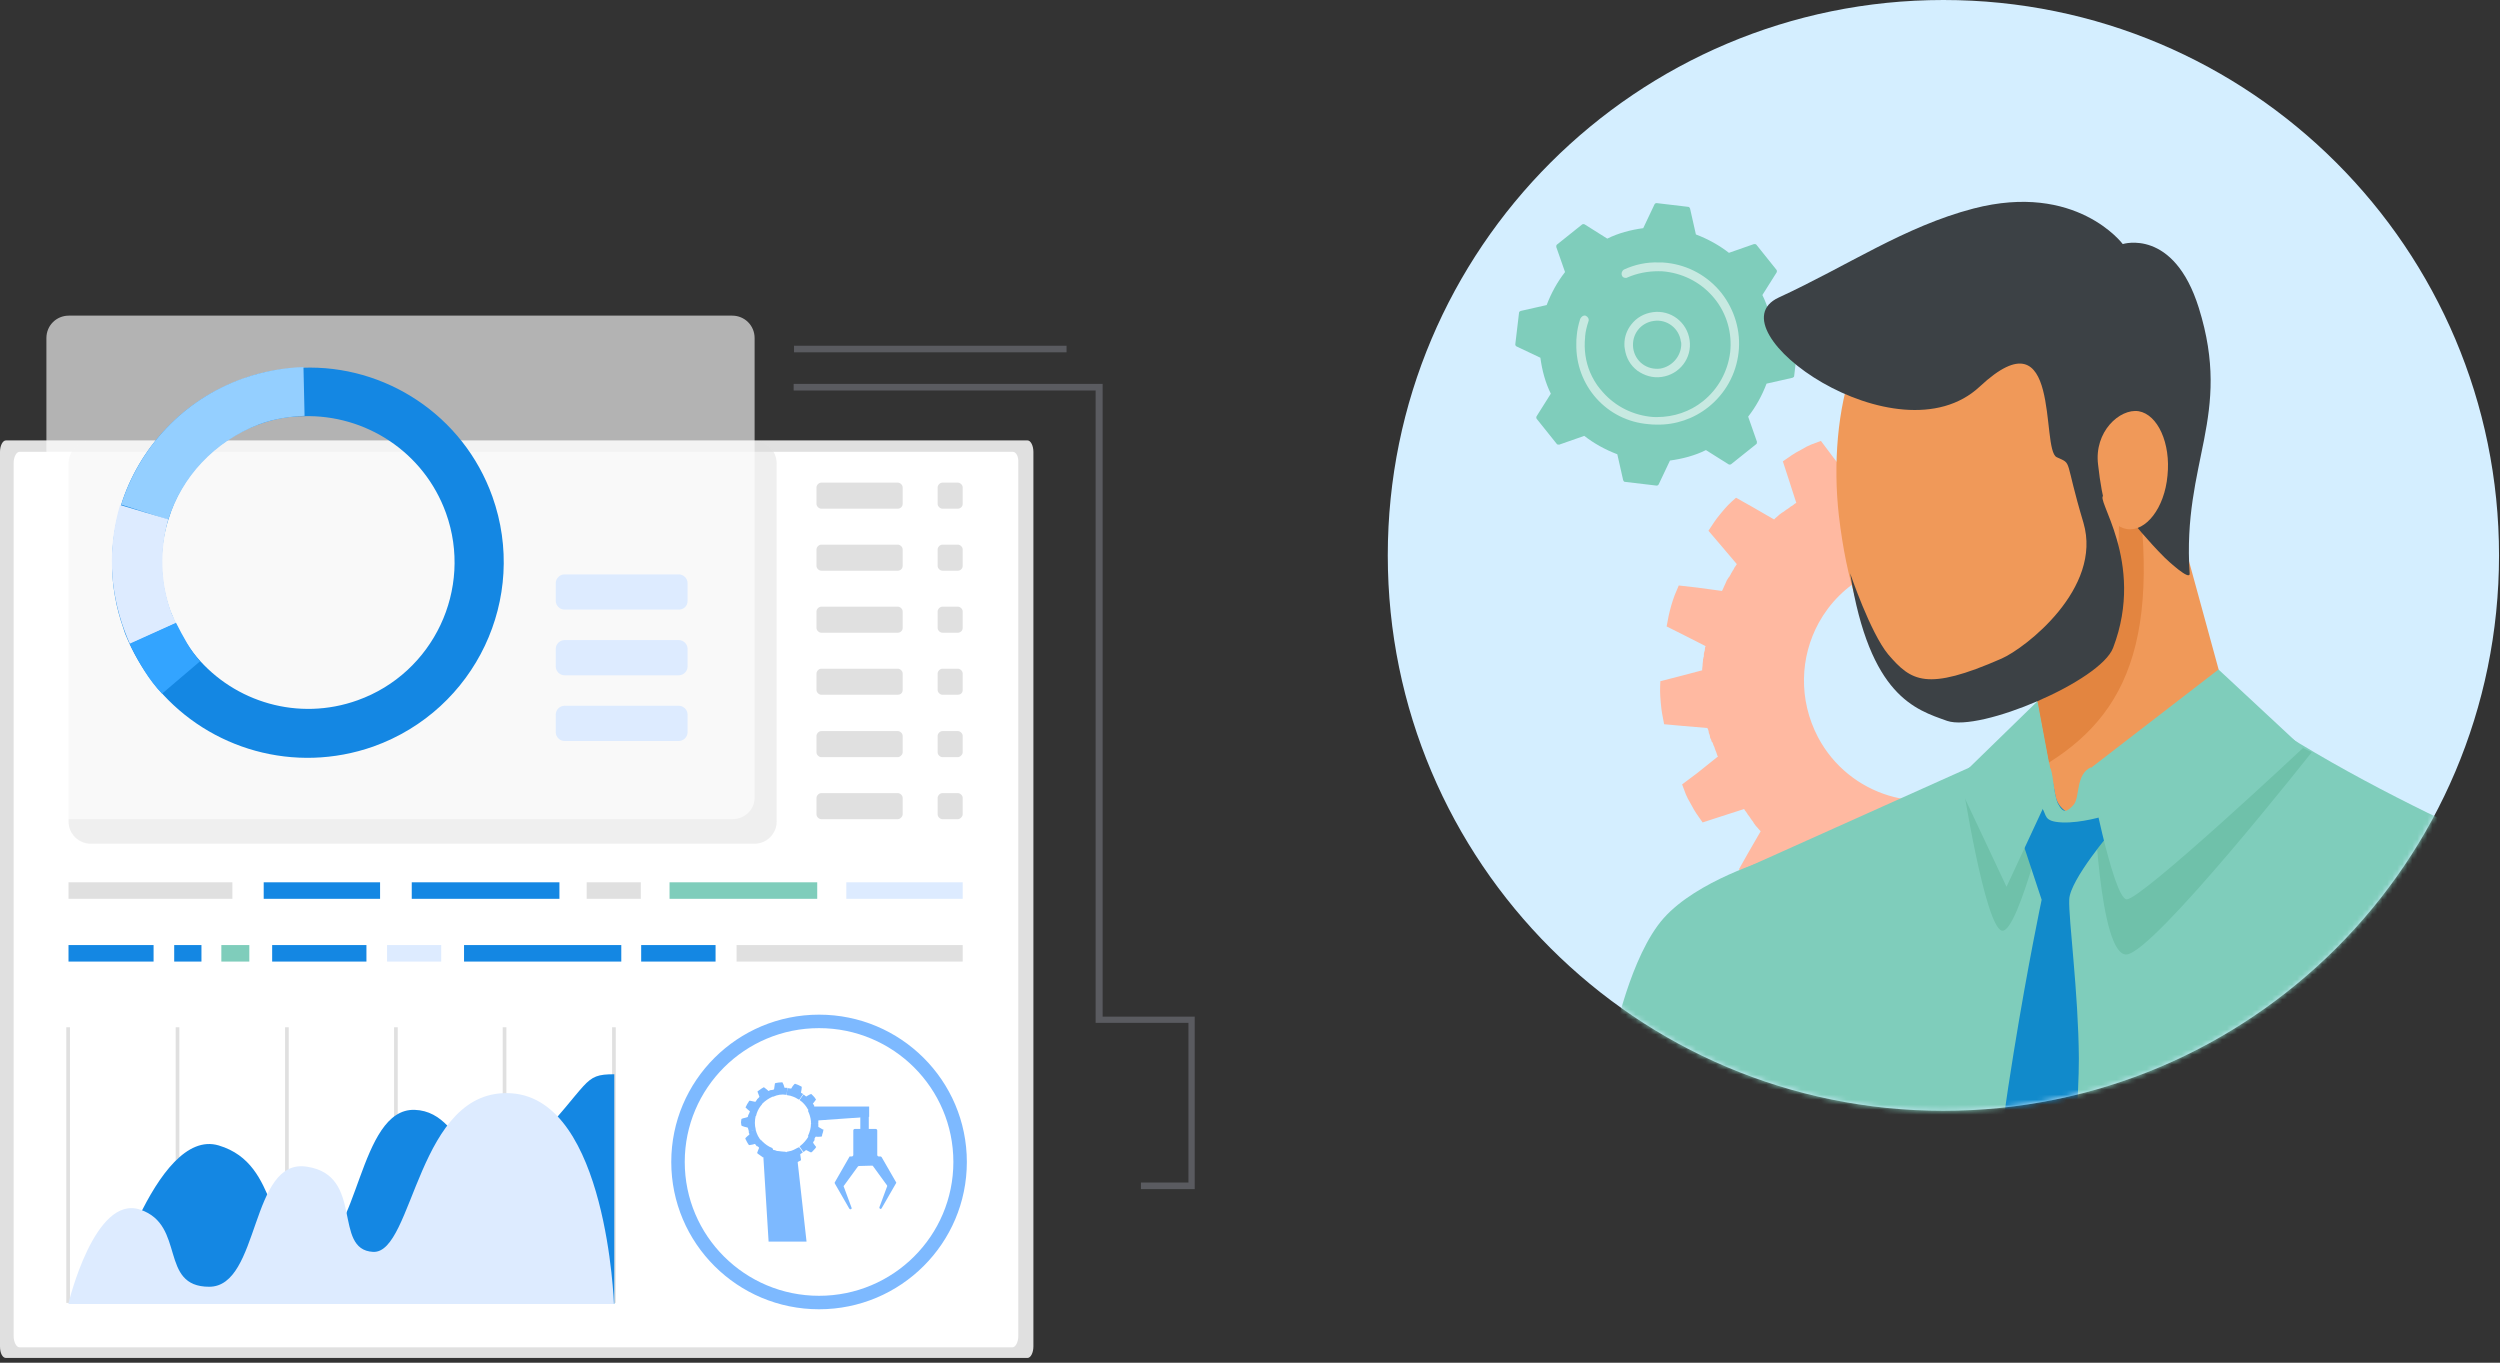
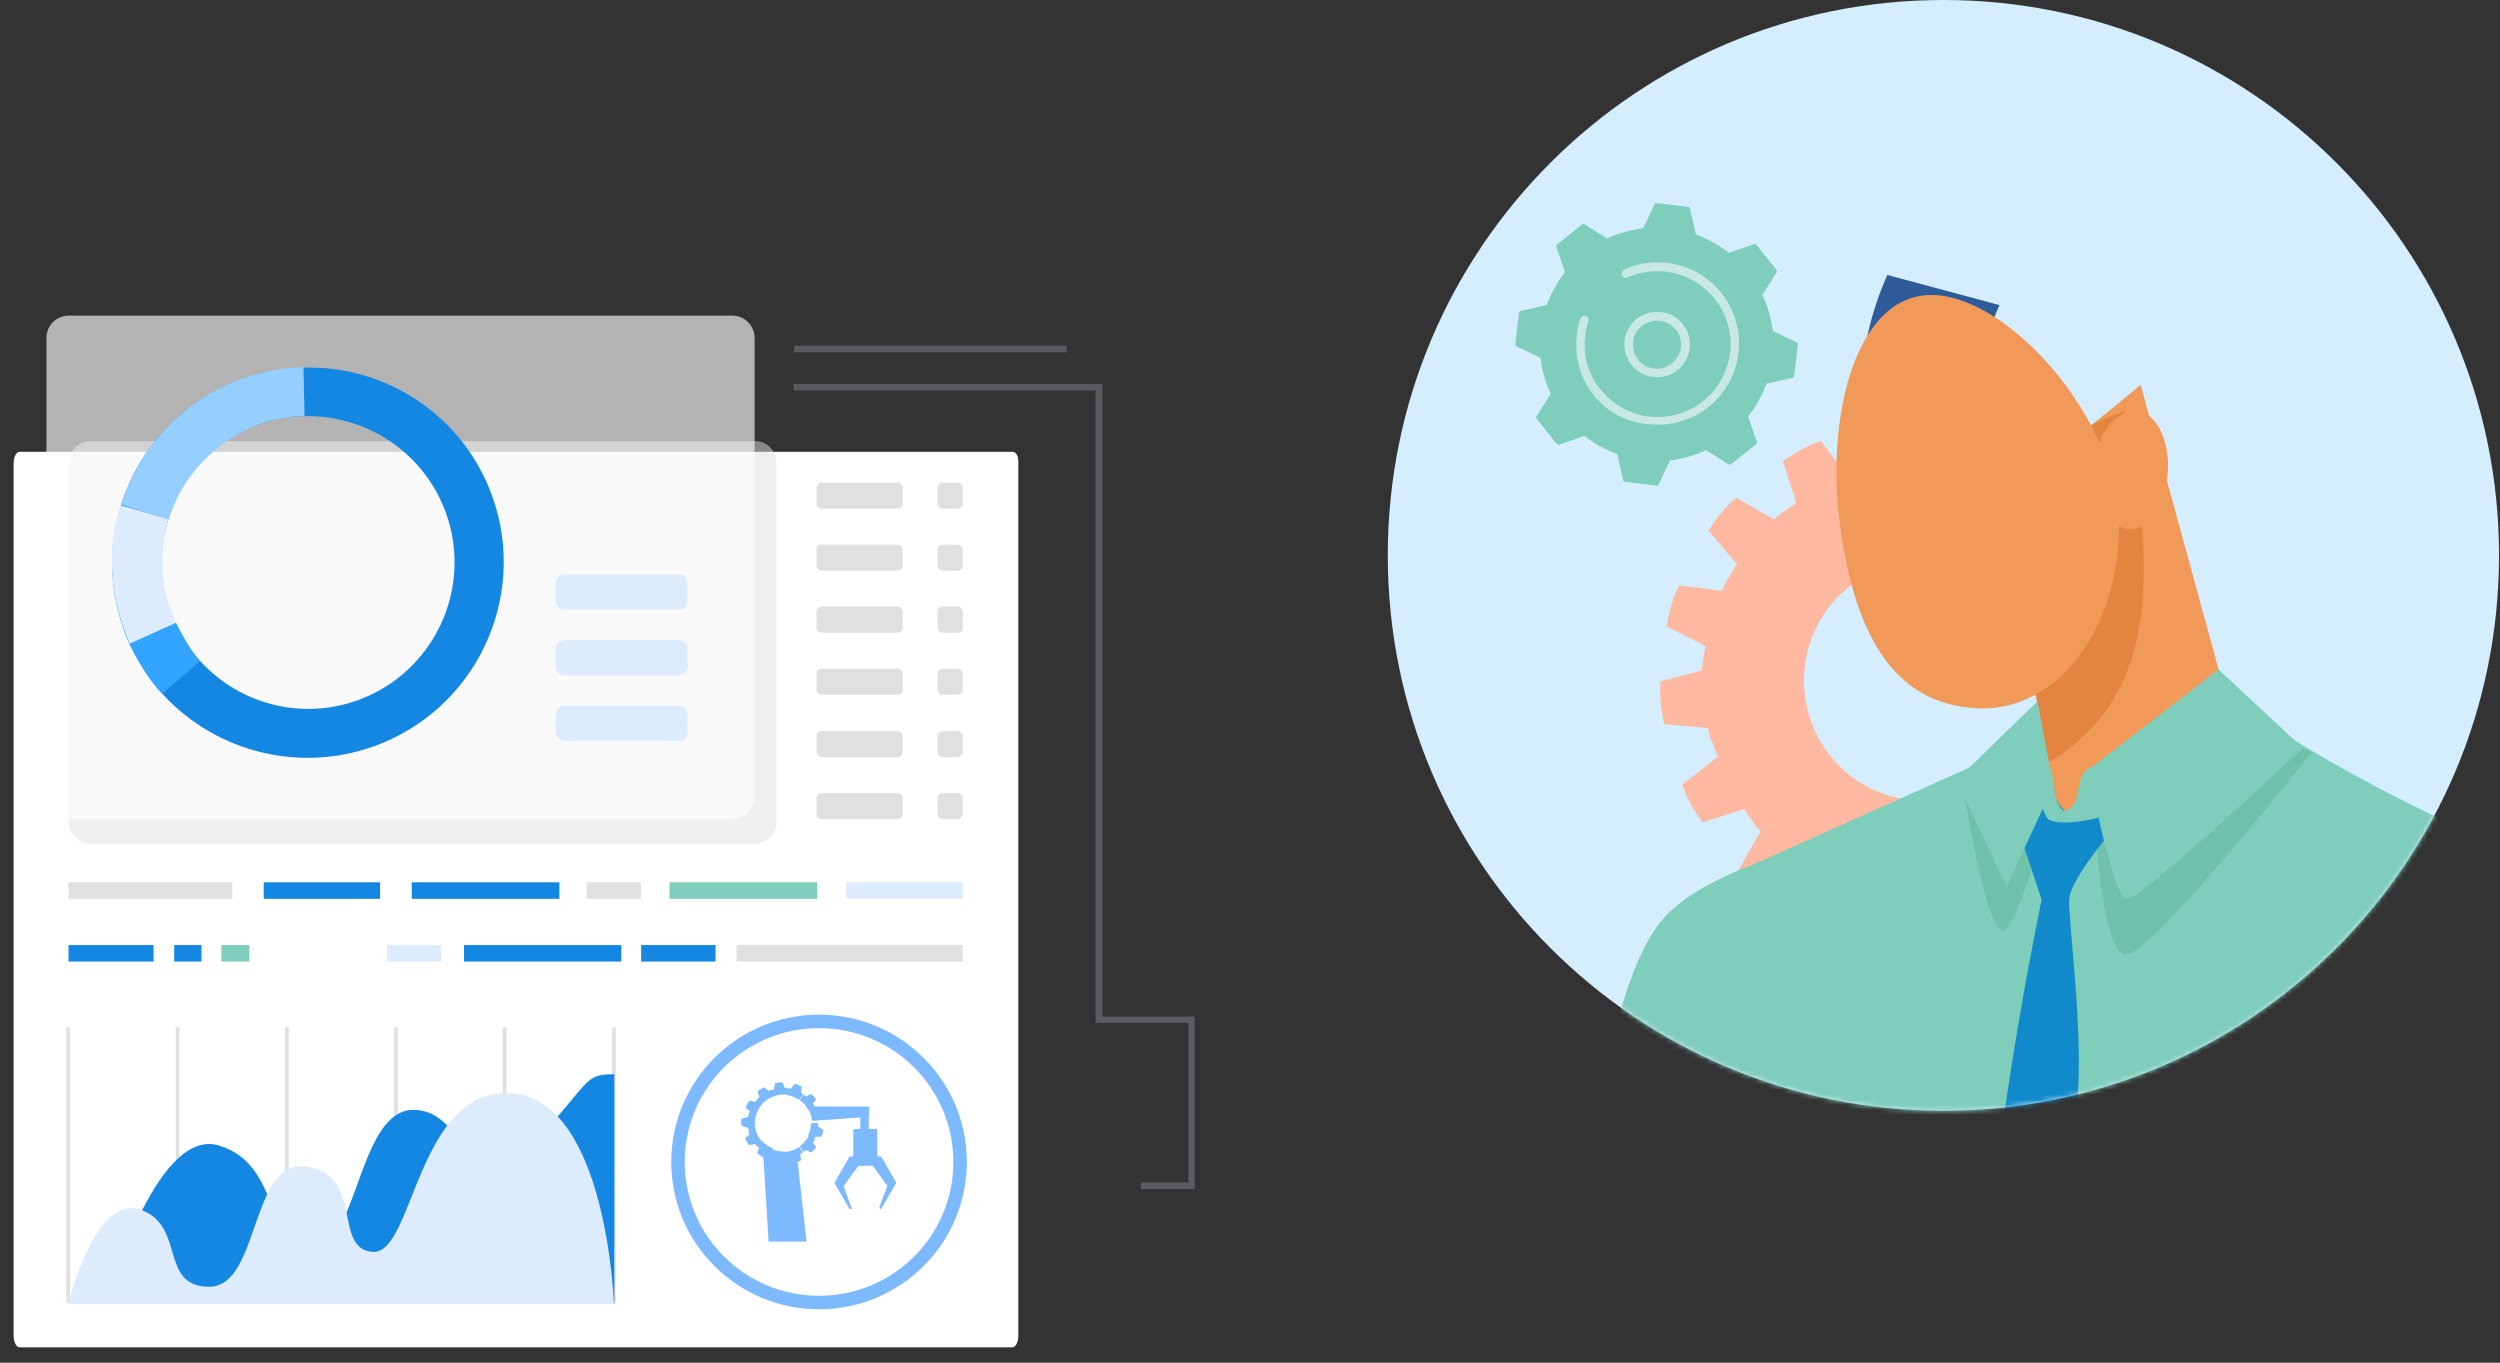
<svg xmlns="http://www.w3.org/2000/svg" width="499" height="272" viewBox="0 0 499 272" fill="none">
  <rect x="0" y="0" width="499" height="272" fill="#333333" stroke="none" />
  <path d="M387.903 221.714C326.652 221.714 277 172.082 277 110.857C277 49.631 326.652 0 387.903 0C449.154 0 498.806 49.631 498.806 110.857C498.806 172.082 449.154 221.714 387.903 221.714Z" fill="#D4EEFF" />
  <mask id="mask0" mask-type="alpha" maskUnits="userSpaceOnUse" x="277" y="0" width="222" height="222">
    <path d="M387.903 221.714C326.652 221.714 277 172.082 277 110.857C277 49.631 326.652 0 387.903 0C449.154 0 498.806 49.631 498.806 110.857C498.806 172.082 449.154 221.714 387.903 221.714Z" fill="#D4EEFF" />
  </mask>
  <g mask="url(#mask0)">
    <path d="M338.752 154.316L335.748 156.568C336.415 158.32 336.499 158.82 337.5 160.488C338.418 162.24 338.752 162.574 339.837 164.159L343.425 162.991L348.098 161.489C348.181 161.489 348.181 161.573 348.181 161.573C348.181 161.656 348.265 161.656 348.265 161.74C348.432 161.906 348.599 162.157 348.766 162.407C348.766 162.49 348.849 162.49 348.849 162.574C349.016 162.741 349.183 162.991 349.35 163.241C349.433 163.324 349.433 163.324 349.433 163.408C349.517 163.491 349.6 163.575 349.683 163.742C349.767 163.825 349.85 163.908 349.934 164.075C350.017 164.159 350.017 164.159 350.017 164.242C350.184 164.492 350.351 164.659 350.518 164.909L350.685 165.076C350.852 165.243 351.019 165.493 351.186 165.66C351.269 165.743 351.269 165.743 351.352 165.827L351.436 165.91L348.932 170.248L347.097 173.501C348.348 174.919 348.682 175.253 350.184 176.504C351.686 177.755 352.104 177.922 353.689 179.006L356.526 176.587L360.365 173.334C360.448 173.334 360.448 173.418 360.448 173.418C360.532 173.501 360.532 173.501 360.615 173.501C360.866 173.668 361.032 173.835 361.283 173.918C361.366 174.001 361.366 174.001 361.45 174.001C361.617 174.085 361.867 174.252 362.117 174.419C362.201 174.502 362.201 174.502 362.284 174.502C362.368 174.585 362.451 174.585 362.451 174.585C362.618 174.669 362.785 174.752 362.868 174.836C362.952 174.836 362.952 174.919 362.952 174.919L363.035 175.002C363.202 175.086 363.369 175.169 363.452 175.253C363.536 175.336 363.619 175.336 363.619 175.336C363.703 175.419 363.786 175.419 363.786 175.419C363.953 175.503 364.203 175.67 364.454 175.753C364.537 175.837 364.621 175.837 364.621 175.837C364.871 175.92 365.121 176.087 365.372 176.17C365.455 176.254 365.539 176.254 365.539 176.254C365.622 176.254 365.622 176.337 365.622 176.337L364.955 181.258L364.537 184.929C366.29 185.679 366.623 185.846 368.543 186.43C370.379 186.931 370.879 187.014 372.715 187.348L374.384 184.011L376.637 179.59H376.721C376.804 179.674 376.888 179.674 376.888 179.674C377.138 179.674 377.388 179.757 377.639 179.757C377.722 179.84 377.806 179.84 377.806 179.84C378.056 179.924 378.306 179.924 378.557 179.924C378.64 179.924 378.64 179.924 378.723 179.924C378.807 179.924 378.974 180.007 379.057 180.007C379.141 180.091 379.308 180.091 379.391 180.091C379.475 180.091 379.475 180.091 379.558 180.091C379.808 180.091 380.059 180.174 380.309 180.174C380.392 180.174 380.476 180.174 380.476 180.174C380.726 180.174 380.977 180.257 381.227 180.257C381.31 180.257 381.394 180.257 381.394 180.257H381.477L382.729 185.012L383.647 188.599C385.483 188.682 386.067 188.682 387.986 188.515C389.906 188.349 390.406 188.182 392.242 187.848L392.576 184.178L392.993 179.256C393.077 179.173 393.077 179.173 393.077 179.173L393.243 179.09C393.494 179.006 393.744 178.923 393.995 178.923C394.078 178.923 394.161 178.839 394.161 178.839C394.412 178.756 394.662 178.673 394.912 178.673C394.996 178.673 395.079 178.589 395.079 178.589C395.163 178.589 395.246 178.506 395.246 178.506C395.413 178.422 395.58 178.422 395.747 178.339C395.83 178.256 395.83 178.256 395.83 178.256C395.914 178.256 395.914 178.256 395.914 178.256C396.081 178.172 396.248 178.172 396.415 178.089C396.498 178.089 396.581 178.005 396.581 178.005C396.665 178.005 396.748 177.922 396.748 177.922C397.082 177.838 397.249 177.755 397.499 177.672C397.583 177.672 397.666 177.588 397.666 177.588C397.917 177.505 398.167 177.421 398.417 177.338C398.501 177.338 398.584 177.338 398.584 177.255C398.668 177.171 398.668 177.171 398.668 177.171L401.672 181.092L403.925 184.094C405.677 183.427 406.178 183.344 407.847 182.343C409.599 181.425 409.933 181.092 411.519 180.007L410.35 176.42L408.848 171.749L408.932 171.666C409.015 171.666 409.015 171.582 409.099 171.582C409.266 171.416 409.516 171.249 409.766 171.082C409.85 170.999 409.85 170.999 409.933 170.999C410.1 170.832 410.35 170.665 410.601 170.498C410.684 170.415 410.684 170.415 410.768 170.415C410.851 170.331 410.935 170.248 411.101 170.164C411.185 170.081 411.268 169.998 411.435 169.914C411.519 169.831 411.519 169.831 411.602 169.831C411.852 169.664 412.019 169.497 412.27 169.33C412.353 169.247 412.353 169.247 412.437 169.163C412.603 168.997 412.854 168.83 413.021 168.663C413.104 168.58 413.104 168.58 413.188 168.496L413.271 168.413L417.61 170.915L420.865 172.75C422.283 171.499 422.617 171.165 423.869 169.664C425.121 168.162 425.288 167.745 426.372 166.161L423.952 163.324L420.698 159.487C420.698 159.404 420.781 159.404 420.781 159.404C420.865 159.321 420.865 159.321 420.865 159.237C421.032 158.987 421.199 158.82 421.282 158.57C421.366 158.486 421.366 158.486 421.366 158.403C421.449 158.236 421.616 157.986 421.783 157.736C421.866 157.652 421.866 157.652 421.866 157.569C421.95 157.486 421.95 157.402 421.95 157.402C422.033 157.319 422.033 157.235 422.117 157.152C422.2 157.068 422.2 156.985 422.2 156.985C422.2 156.902 422.283 156.902 422.283 156.902C422.283 156.818 422.367 156.818 422.367 156.818C422.45 156.651 422.534 156.485 422.617 156.401C422.701 156.318 422.701 156.234 422.701 156.234C422.784 156.151 422.784 156.151 422.784 156.067C422.868 155.817 423.035 155.567 423.118 155.317C423.201 155.233 423.201 155.15 423.201 155.15C423.285 154.9 423.452 154.649 423.535 154.399C423.619 154.316 423.619 154.232 423.619 154.232C423.619 154.149 423.702 154.149 423.702 154.149L428.626 154.733L432.297 155.15C433.048 153.398 433.215 153.065 433.799 151.146C434.3 149.311 434.383 148.811 434.717 146.975L431.379 145.307L426.957 143.055V142.972C427.04 142.888 427.04 142.805 427.04 142.805C427.04 142.554 427.123 142.304 427.123 142.054C427.207 141.971 427.207 141.887 427.207 141.887C427.29 141.554 427.29 141.387 427.29 141.053C427.29 140.97 427.29 140.97 427.29 140.886C427.29 140.803 427.374 140.636 427.374 140.553C427.457 140.469 427.457 140.302 427.457 140.219C427.457 140.135 427.457 140.135 427.457 140.052C427.457 139.802 427.541 139.552 427.541 139.301C427.541 139.218 427.541 139.135 427.541 139.135C427.541 138.884 427.624 138.634 427.624 138.384C427.624 138.3 427.624 138.217 427.624 138.217V138.134L432.381 136.882L435.969 135.965C436.052 134.13 436.052 133.546 435.886 131.627C435.719 129.709 435.552 129.208 435.218 127.373L431.546 127.04L426.623 126.622C426.539 126.539 426.539 126.539 426.539 126.539L426.456 126.372C426.372 126.122 426.289 125.872 426.289 125.621L426.206 125.455C426.122 125.204 426.039 124.954 426.039 124.704C426.039 124.621 425.955 124.537 425.955 124.537C425.955 124.454 425.872 124.37 425.872 124.37C425.788 124.203 425.788 124.037 425.705 123.87C425.621 123.786 425.621 123.786 425.621 123.786V123.703C425.538 123.536 425.538 123.369 425.455 123.202C425.455 123.119 425.371 123.036 425.371 123.036C425.371 122.952 425.288 122.869 425.288 122.869C425.204 122.535 425.121 122.368 425.037 122.118C425.037 122.035 424.954 121.951 424.954 121.951C424.87 121.701 424.787 121.451 424.703 121.201C424.703 121.117 424.62 121.034 424.62 121.034C424.537 120.95 424.537 120.95 424.537 120.95L428.459 117.947L431.463 115.695C430.795 113.944 430.712 113.443 429.71 111.775C428.792 110.023 428.459 109.689 427.374 108.105L423.786 109.272L419.112 110.774L419.697 110.107C419.697 110.023 419.613 110.023 419.613 109.94C419.446 109.773 419.279 109.523 419.112 109.272C419.112 109.189 419.029 109.189 419.029 109.106C418.862 108.939 418.695 108.689 418.528 108.438C418.445 108.355 418.445 108.355 418.445 108.271C418.361 108.188 418.278 108.105 418.195 107.938C418.111 107.854 418.028 107.771 417.944 107.604C417.861 107.521 417.861 107.521 417.861 107.437C417.694 107.187 417.527 107.02 417.36 106.77C417.277 106.687 417.277 106.687 417.193 106.603C417.026 106.436 416.859 106.186 416.692 106.019C416.609 105.936 416.609 105.936 416.526 105.852L416.442 105.769L418.946 101.432L420.781 98.178C419.53 96.76 419.196 96.427 417.694 95.175C416.192 93.924 415.775 93.757 414.189 92.673L411.352 95.092L407.513 98.345C407.43 98.345 407.43 98.262 407.43 98.262C407.346 98.178 407.346 98.178 407.263 98.178C407.012 98.012 406.846 97.845 406.595 97.761C406.512 97.678 406.512 97.678 406.428 97.678C406.178 97.594 406.011 97.428 405.761 97.261C405.677 97.177 405.677 97.177 405.594 97.177C405.51 97.094 405.427 97.094 405.427 97.094C405.26 97.011 405.093 96.927 405.01 96.844C404.926 96.844 404.926 96.76 404.926 96.76L404.843 96.677C404.676 96.594 404.509 96.51 404.426 96.427C404.342 96.343 404.259 96.343 404.259 96.343C404.175 96.26 404.175 96.26 404.092 96.26C403.841 96.177 403.591 96.01 403.341 95.926C403.257 95.843 403.257 95.843 403.174 95.843C402.923 95.759 402.673 95.593 402.423 95.509C402.339 95.426 402.256 95.426 402.256 95.426C402.172 95.426 402.172 95.342 402.172 95.342L402.757 90.421L403.174 86.751C401.421 86 401.088 85.833 399.168 85.249C397.332 84.749 396.832 84.665 394.996 84.332L393.327 87.668L391.074 92.089H390.99C390.907 92.006 390.823 92.006 390.823 92.006C390.573 92.006 390.323 91.922 390.072 91.922C389.989 91.922 389.906 91.922 389.906 91.922C389.572 91.839 389.405 91.839 389.071 91.839C388.988 91.839 388.988 91.839 388.904 91.839C388.821 91.839 388.654 91.755 388.57 91.755C388.487 91.672 388.32 91.672 388.237 91.672C388.153 91.672 388.153 91.672 388.07 91.672C387.819 91.672 387.569 91.589 387.319 91.589C387.235 91.589 387.152 91.589 387.152 91.589C386.901 91.589 386.651 91.505 386.401 91.505C386.317 91.505 386.234 91.505 386.234 91.505H386.15L384.899 86.751L383.814 83.414C381.978 83.331 381.394 83.331 379.475 83.498C377.555 83.664 377.055 83.831 375.219 84.165L374.885 87.835L374.468 92.757C374.384 92.757 374.384 92.757 374.384 92.757C374.301 92.757 374.217 92.84 374.217 92.84C373.967 92.923 373.717 93.007 373.466 93.007C373.383 93.007 373.299 93.09 373.299 93.09C373.049 93.174 372.799 93.257 372.548 93.257C372.465 93.257 372.381 93.34 372.381 93.34L372.131 93.424C371.964 93.507 371.797 93.507 371.63 93.591C371.547 93.674 371.547 93.674 371.547 93.674C371.463 93.757 371.463 93.757 371.463 93.757C371.297 93.841 371.13 93.841 370.963 93.924C370.879 93.924 370.796 94.008 370.796 94.008C370.712 94.008 370.629 94.091 370.629 94.091C370.295 94.174 370.128 94.258 369.878 94.341C369.795 94.341 369.711 94.425 369.711 94.425C369.461 94.508 369.21 94.592 368.96 94.758C368.877 94.758 368.793 94.842 368.793 94.842C368.71 94.925 368.71 94.925 368.71 94.925L365.706 91.005L363.452 88.002C361.7 88.669 361.199 88.753 359.53 89.754C357.778 90.671 357.444 91.005 355.859 92.089L357.027 95.676L358.529 100.347C358.529 100.431 358.446 100.431 358.446 100.431C358.362 100.431 358.362 100.514 358.279 100.514C358.112 100.681 357.861 100.848 357.611 101.014C357.528 101.014 357.528 101.098 357.444 101.098C357.277 101.265 357.027 101.432 356.777 101.598C356.693 101.682 356.693 101.682 356.61 101.682C356.526 101.765 356.443 101.849 356.276 101.932C356.192 102.015 356.109 102.099 355.942 102.182C355.859 102.266 355.859 102.266 355.775 102.266C355.525 102.432 355.358 102.599 355.108 102.766C355.024 102.85 355.024 102.85 354.941 102.933C354.774 103.1 354.523 103.267 354.357 103.433C354.273 103.517 354.273 103.517 354.19 103.6L354.106 103.684L349.767 101.181L346.512 99.346C345.094 100.597 344.76 100.931 343.508 102.432C342.257 103.934 342.09 104.351 341.005 105.936L343.425 108.772L346.679 112.609C346.679 112.692 346.596 112.692 346.596 112.692C346.512 112.776 346.512 112.776 346.512 112.859C346.346 113.109 346.179 113.276 346.095 113.527C346.012 113.61 346.012 113.61 346.012 113.693C345.845 113.86 345.761 114.11 345.595 114.361C345.511 114.444 345.511 114.444 345.511 114.527C345.428 114.611 345.428 114.694 345.428 114.694C345.344 114.778 345.344 114.861 345.261 114.945C345.177 115.028 345.177 115.111 345.177 115.111C345.177 115.195 345.094 115.195 345.094 115.195C345.094 115.278 345.01 115.278 345.01 115.278C344.927 115.445 344.843 115.612 344.76 115.695C344.677 115.779 344.677 115.862 344.677 115.862C344.593 115.945 344.593 115.946 344.593 116.029C344.51 116.279 344.343 116.529 344.259 116.78C344.176 116.863 344.176 116.946 344.176 116.946C344.092 117.197 343.926 117.447 343.842 117.697C343.759 117.781 343.759 117.864 343.759 117.864C343.759 117.947 343.675 117.947 343.675 117.947L338.752 117.28L335.08 116.863C334.329 118.615 334.162 118.948 333.578 120.867C333.077 122.702 332.994 123.202 332.66 125.038L335.998 126.706L340.421 128.958V129.041C340.337 129.125 340.337 129.208 340.337 129.208C340.337 129.459 340.254 129.709 340.254 129.959C340.17 130.042 340.17 130.126 340.17 130.126C340.087 130.376 340.087 130.626 340.087 130.877C340.087 130.96 340.087 130.96 340.087 131.043C340.003 131.127 340.004 131.294 340.004 131.377C339.92 131.46 339.92 131.627 339.92 131.711C339.92 131.794 339.92 131.794 339.92 131.878C339.92 132.128 339.837 132.378 339.837 132.628C339.837 132.712 339.837 132.795 339.837 132.795C339.837 133.045 339.753 133.296 339.753 133.546C339.753 133.629 339.753 133.713 339.753 133.713V133.796L334.997 135.047L331.408 135.965C331.325 137.8 331.325 138.384 331.492 140.302C331.659 142.221 331.826 142.721 332.159 144.556L335.831 144.89L340.755 145.307C340.838 145.391 340.838 145.391 340.838 145.391C340.838 145.474 340.921 145.557 340.921 145.557C341.005 145.808 341.088 146.058 341.088 146.308C341.088 146.391 341.172 146.475 341.172 146.475C341.255 146.725 341.339 146.975 341.339 147.226C341.339 147.309 341.422 147.392 341.422 147.392C341.422 147.476 341.506 147.559 341.506 147.559C341.589 147.726 341.589 147.893 341.672 148.06C341.756 148.143 341.756 148.143 341.756 148.143C341.839 148.227 341.839 148.227 341.839 148.227C341.923 148.393 341.923 148.56 342.006 148.727C342.006 148.811 342.09 148.894 342.09 148.894C342.09 148.977 342.173 149.061 342.173 149.061C342.257 149.394 342.34 149.561 342.424 149.811C342.424 149.895 342.507 149.978 342.507 149.978C342.59 150.229 342.674 150.479 342.757 150.729C342.757 150.812 342.841 150.896 342.841 150.896C342.924 150.979 342.924 150.979 342.924 150.979L338.752 154.316ZM363.035 124.287C365.205 120.366 368.459 117.03 372.715 114.778C384.315 108.522 398.835 112.943 405.01 124.621C408.932 132.044 408.598 140.636 404.843 147.476C402.673 151.396 399.419 154.733 395.163 156.985C383.563 163.241 369.043 158.82 362.868 147.142C358.946 139.635 359.28 131.127 363.035 124.287Z" fill="#FFB9A1" />
    <path d="M310.797 48.797C310.63 48.88 310.63 49.131 310.63 49.297L312.382 54.302C310.88 56.221 309.629 58.473 308.711 60.892L303.537 62.06C303.37 62.143 303.203 62.227 303.203 62.393L302.452 68.733C302.452 68.9 302.536 69.067 302.702 69.15L307.459 71.402C307.793 73.904 308.46 76.407 309.545 78.576L306.708 83.08C306.625 83.247 306.625 83.414 306.708 83.581L310.714 88.585C310.797 88.752 311.047 88.752 311.214 88.752L316.221 87.001C318.14 88.502 320.394 89.753 322.814 90.671L323.982 95.842C324.065 96.009 324.149 96.176 324.316 96.176L330.658 96.927C330.825 96.927 330.991 96.843 331.075 96.677L333.328 91.922C335.831 91.588 338.335 90.921 340.505 89.837L345.011 92.673C345.178 92.756 345.345 92.756 345.511 92.673L350.518 88.669C350.685 88.585 350.685 88.335 350.685 88.168L348.933 83.163C350.435 81.245 351.687 78.993 352.605 76.574L357.778 75.406C357.945 75.323 358.112 75.239 358.112 75.072L358.863 68.733C358.863 68.566 358.78 68.399 358.613 68.316L353.856 66.064C353.522 63.561 352.855 61.059 351.77 58.89L354.607 54.386C354.691 54.219 354.691 54.052 354.607 53.885L350.602 48.88C350.518 48.714 350.268 48.714 350.101 48.714L345.094 50.465C343.175 48.964 340.922 47.713 338.502 46.795L337.334 41.623C337.25 41.457 337.167 41.29 337 41.29L330.658 40.539C330.491 40.539 330.324 40.623 330.24 40.789L327.987 45.544C325.484 45.877 322.98 46.545 320.811 47.629L316.305 44.793C316.138 44.71 315.971 44.71 315.804 44.793L310.797 48.797Z" fill="#7FCDBB" />
    <path opacity="0.56" d="M324.232 68.649C324.232 67.231 324.733 65.897 325.568 64.812C326.652 63.394 328.154 62.56 329.907 62.31C333.495 61.809 336.75 64.312 337.25 67.898C337.751 71.485 335.248 74.738 331.659 75.239C329.907 75.489 328.238 74.989 326.819 73.988C325.401 72.903 324.566 71.402 324.316 69.65C324.232 69.317 324.232 68.983 324.232 68.649ZM335.581 68.816C335.581 68.566 335.581 68.316 335.498 68.149C335.164 65.563 332.744 63.644 330.074 64.061C328.822 64.228 327.654 64.896 326.903 65.897C326.152 66.898 325.818 68.149 325.985 69.483C326.152 70.735 326.819 71.902 327.821 72.653C328.822 73.404 330.074 73.737 331.409 73.571C333.746 73.154 335.498 71.152 335.581 68.816Z" fill="white" />
    <path opacity="0.56" d="M314.635 68.65C314.635 68.066 314.635 67.565 314.719 66.981C314.802 65.897 315.052 64.813 315.386 63.728C315.386 63.645 315.386 63.645 315.47 63.561C315.637 63.228 315.97 62.977 316.304 62.977C316.388 62.977 316.471 62.977 316.554 63.061C316.972 63.228 317.222 63.728 317.055 64.145C316.721 65.146 316.471 66.147 316.388 67.148C316.388 67.232 316.388 67.232 316.388 67.315C316.137 69.734 316.471 72.153 317.389 74.322C317.89 75.49 318.557 76.657 319.392 77.658L319.475 77.742C321.895 80.745 325.317 82.663 329.239 83.164C329.739 83.247 330.24 83.247 330.741 83.247C334.079 83.247 337.333 82.163 339.92 80.077C342.924 77.658 344.843 74.238 345.344 70.318C345.761 66.481 344.677 62.644 342.257 59.641C339.837 56.638 336.415 54.72 332.493 54.219C331.992 54.136 331.492 54.136 330.991 54.136C328.821 54.136 326.735 54.553 324.816 55.387C324.732 55.47 324.565 55.47 324.482 55.47C324.148 55.47 323.814 55.303 323.731 54.97C323.564 54.553 323.731 54.052 324.148 53.802C326.318 52.801 328.654 52.301 331.074 52.384C331.659 52.384 332.159 52.384 332.743 52.467C337.083 52.968 340.921 55.137 343.592 58.473C346.262 61.893 347.514 66.147 347.013 70.401C346.512 74.739 344.343 78.576 341.005 81.245C338.084 83.581 334.412 84.832 330.741 84.749C330.157 84.749 329.656 84.749 329.072 84.665C320.643 83.998 314.468 76.908 314.635 68.65Z" fill="white" />
    <path d="M436.637 132.211C460.754 154.482 514.411 175.586 514.411 175.586C514.411 175.586 522.589 250.992 516.998 293.7C511.49 336.408 514.494 344.999 514.494 344.999L398.501 346C398.501 346 388.821 324.313 361.617 260.334C344.26 219.462 347.347 173.751 347.347 173.751L350.101 172.5L414.774 143.472L436.637 132.211Z" fill="#7FCDBB" />
    <path d="M417.944 158.986C417.944 158.986 418.946 190.767 424.453 190.517C429.877 190.183 461.421 150.144 461.421 150.144L456.08 147.559L417.944 158.986Z" fill="#6FC1AA" />
    <path d="M409.85 157.152C409.85 157.152 403.008 186.43 399.586 185.762C396.165 185.012 391.575 155.316 391.575 155.316L409.85 157.152Z" fill="#6FC1AA" />
    <path d="M408.515 153.564L417.945 154.565L421.533 165.826C421.533 165.826 413.188 175.586 413.021 179.506C412.855 183.427 414.857 198.107 414.941 211.287C415.024 224.549 410.101 277.434 412.354 309.882C414.607 342.33 414.607 342.33 414.607 342.33L395.581 343.08C395.581 343.08 394.579 307.463 395.581 269.343C396.582 231.139 407.514 179.59 407.514 179.59L403.175 166.494L408.515 153.564Z" fill="#118ACB" />
    <path d="M376.721 54.886C363.37 84.664 379.392 112.108 378.891 111.023C378.39 109.939 399.085 60.892 399.085 60.892L376.721 54.886Z" fill="#2E5B9A" />
    <path d="M427.291 76.824L444.231 138.717C444.732 140.469 444.314 142.304 443.229 143.722C439.224 148.643 433.549 158.736 422.2 161.906C419.947 162.49 417.277 162.74 415.024 162.74C412.687 162.74 410.685 161.072 410.267 158.82L398.835 100.097L427.291 76.824Z" fill="#F09959" />
    <path d="M424.036 81.995L417.861 84.581L398.835 100.179L406.095 137.382L408.932 152.229C426.373 141.302 432.715 123.702 424.036 81.995Z" fill="#E38540" />
    <path d="M422.951 104.935C422.951 125.705 410.518 141.97 394.996 141.386C379.558 140.803 370.129 129.208 367.041 102.933C364.704 82.33 370.629 58.306 386.067 58.89C401.505 59.474 422.951 84.165 422.951 104.935Z" fill="#F09959" />
    <path d="M406.679 139.968L409.85 156.901L400.504 177.003L390.49 155.733L406.679 139.968Z" fill="#7FCDBB" />
-     <path d="M369.294 114.443C373.216 138.967 382.312 141.636 388.654 143.889C395.163 146.141 419.28 135.964 421.783 129.291C428.376 112.024 417.778 99.095 419.947 98.928C422.117 98.762 425.205 104.434 432.047 111.274C432.632 111.858 437.221 116.112 437.054 114.443C435.552 92.089 445.649 83.163 438.89 61.476C433.883 45.46 423.703 48.714 423.703 48.714C423.703 48.714 414.44 36.285 393.912 41.623C380.143 45.21 368.794 53.051 355.025 59.39C341.339 65.73 378.724 92.506 395.163 77.158C411.603 61.809 407.263 89.753 410.518 91.254C413.772 92.756 411.936 91.254 415.858 104.35C419.697 117.446 404.259 129.375 399.503 131.46C384.482 138.05 381.478 135.964 376.888 130.626C373.3 126.288 369.294 114.443 369.294 114.443Z" fill="#3C4145" />
    <path d="M432.631 94.924C432.047 101.431 428.292 106.185 424.537 105.601C420.782 105.017 419.614 100.096 418.779 92.755C417.945 86.166 423.118 81.495 426.874 82.079C430.712 82.746 433.299 88.501 432.631 94.924Z" fill="#F09959" />
    <path d="M442.812 133.629L459.668 149.311C459.668 149.311 427.207 179.757 424.453 179.506C421.699 179.173 416.859 153.648 416.859 153.648L442.812 133.629Z" fill="#7FCDBB" />
    <path d="M417.361 153.148C414.273 154.566 415.191 158.987 413.939 160.571C412.604 162.073 411.853 162.49 410.768 160.405C409.767 158.236 409.85 153.398 409.016 153.148C408.181 152.981 401.923 172.416 401.923 172.416C401.923 172.416 406.513 159.904 407.597 161.322C408.599 162.657 407.764 163.991 411.603 164.158C415.441 164.325 420.198 162.824 420.198 162.824L417.361 153.148Z" fill="#7FCDBB" />
    <path d="M352.938 171.582C352.938 171.582 338.752 175.753 332.076 183.26C325.4 190.767 322.062 207.45 322.062 207.45C322.062 207.45 337.918 224.967 345.428 224.967C352.938 224.967 353.773 213.289 353.773 213.289L352.938 171.582Z" fill="#7FCDBB" />
  </g>
-   <path d="M206.266 90.178V268.777C206.266 269.949 205.752 271.048 205.09 271.048H1.176C0.515 271.048 0 270.096 0 268.777V90.178C0 89.006 0.515 87.907 1.176 87.907H205.09C205.752 87.907 206.266 89.006 206.266 90.178Z" fill="#E0E0E0" />
  <path d="M202.151 90.179H3.898C3.31 90.179 2.722 91.131 2.722 92.45V266.653C2.722 267.825 3.236 268.924 3.898 268.924H202.078C202.666 268.924 203.254 267.972 203.254 266.653V92.303C203.328 91.131 202.813 90.179 202.151 90.179Z" fill="white" />
  <g opacity="0.7">
    <path opacity="0.7" d="M155.031 92.522V163.947C155.031 166.438 153.047 168.415 150.547 168.415H18.158C15.659 168.415 13.674 166.438 13.674 163.947V92.522C13.674 90.031 15.659 88.053 18.158 88.053H150.547C152.973 87.907 155.031 89.958 155.031 92.522Z" fill="#E0E0E0" />
  </g>
  <g opacity="0.79">
    <path opacity="0.79" d="M146.136 163.508H13.747C11.247 163.508 9.263 161.53 9.263 159.039V67.469C9.263 64.978 11.247 63 13.747 63H146.136C148.636 63 150.62 64.978 150.62 67.469V158.893C150.767 161.53 148.709 163.508 146.136 163.508Z" fill="white" />
  </g>
  <path d="M135.478 121.678H112.69C111.734 121.678 110.926 120.872 110.926 119.92V116.404C110.926 115.451 111.734 114.646 112.69 114.646H135.478C136.433 114.646 137.242 115.451 137.242 116.404V119.92C137.242 121.019 136.433 121.678 135.478 121.678Z" fill="#DDEBFF" />
  <path d="M135.478 134.79H112.69C111.734 134.79 110.926 133.985 110.926 133.032V129.516C110.926 128.564 111.734 127.758 112.69 127.758H135.478C136.433 127.758 137.242 128.564 137.242 129.516V133.032C137.242 133.985 136.433 134.79 135.478 134.79Z" fill="#DDEBFF" />
  <path d="M135.478 147.903H112.69C111.734 147.903 110.926 147.097 110.926 146.145V142.628C110.926 141.676 111.734 140.87 112.69 140.87H135.478C136.433 140.87 137.242 141.676 137.242 142.628V146.145C137.242 147.097 136.433 147.903 135.478 147.903Z" fill="#DDEBFF" />
  <path d="M46.385 176.107H13.674V179.404H46.385V176.107Z" fill="#E0E0E0" />
  <path d="M75.863 176.107H52.634V179.404H75.863V176.107Z" fill="#1487E3" />
  <path d="M192.154 176.107H168.925V179.404H192.154V176.107Z" fill="#DDEBFF" />
  <path d="M179.216 101.533H163.926C163.485 101.533 162.971 101.094 162.971 100.581V97.284C162.971 96.845 163.412 96.332 163.926 96.332H179.216C179.657 96.332 180.172 96.772 180.172 97.284V100.581C180.172 101.167 179.657 101.533 179.216 101.533Z" fill="#E0E0E0" />
  <path d="M179.216 113.913H163.926C163.485 113.913 162.971 113.474 162.971 112.961V109.664C162.971 109.225 163.412 108.712 163.926 108.712H179.216C179.657 108.712 180.172 109.151 180.172 109.664V112.961C180.172 113.547 179.657 113.913 179.216 113.913Z" fill="#E0E0E0" />
  <path d="M179.216 126.293H163.926C163.485 126.293 162.971 125.853 162.971 125.341V122.044C162.971 121.605 163.412 121.092 163.926 121.092H179.216C179.657 121.092 180.172 121.531 180.172 122.044V125.341C180.172 125.927 179.657 126.293 179.216 126.293Z" fill="#E0E0E0" />
  <path d="M179.216 138.674H163.926C163.485 138.674 162.971 138.234 162.971 137.722V134.425C162.971 133.985 163.412 133.473 163.926 133.473H179.216C179.657 133.473 180.172 133.912 180.172 134.425V137.722C180.172 138.381 179.657 138.674 179.216 138.674Z" fill="#E0E0E0" />
  <path d="M179.216 151.127H163.926C163.485 151.127 162.971 150.687 162.971 150.175V146.878C162.971 146.439 163.412 145.926 163.926 145.926H179.216C179.657 145.926 180.172 146.365 180.172 146.878V150.175C180.172 150.614 179.657 151.127 179.216 151.127Z" fill="#E0E0E0" />
  <path d="M179.216 163.508H163.926C163.485 163.508 162.971 163.068 162.971 162.555V159.259C162.971 158.819 163.412 158.307 163.926 158.307H179.216C179.657 158.307 180.172 158.746 180.172 159.259V162.555C180.172 162.995 179.657 163.508 179.216 163.508Z" fill="#E0E0E0" />
  <path d="M191.196 101.533H188.109C187.668 101.533 187.153 101.094 187.153 100.581V97.284C187.153 96.845 187.594 96.332 188.109 96.332H191.196C191.637 96.332 192.152 96.772 192.152 97.284V100.581C192.152 101.167 191.637 101.533 191.196 101.533Z" fill="#E0E0E0" />
  <path d="M191.196 113.913H188.109C187.668 113.913 187.153 113.474 187.153 112.961V109.664C187.153 109.225 187.594 108.712 188.109 108.712H191.196C191.637 108.712 192.152 109.151 192.152 109.664V112.961C192.152 113.547 191.637 113.913 191.196 113.913Z" fill="#E0E0E0" />
  <path d="M191.196 126.293H188.109C187.668 126.293 187.153 125.853 187.153 125.341V122.044C187.153 121.605 187.594 121.092 188.109 121.092H191.196C191.637 121.092 192.152 121.531 192.152 122.044V125.341C192.152 125.927 191.637 126.293 191.196 126.293Z" fill="#E0E0E0" />
  <path d="M191.196 138.674H188.109C187.668 138.674 187.153 138.234 187.153 137.722V134.425C187.153 133.985 187.594 133.473 188.109 133.473H191.196C191.637 133.473 192.152 133.912 192.152 134.425V137.722C192.152 138.381 191.637 138.674 191.196 138.674Z" fill="#E0E0E0" />
  <path d="M191.196 151.127H188.109C187.668 151.127 187.153 150.687 187.153 150.175V146.878C187.153 146.439 187.594 145.926 188.109 145.926H191.196C191.637 145.926 192.152 146.365 192.152 146.878V150.175C192.152 150.614 191.637 151.127 191.196 151.127Z" fill="#E0E0E0" />
  <path d="M191.196 163.508H188.109C187.668 163.508 187.153 163.068 187.153 162.555V159.259C187.153 158.819 187.594 158.307 188.109 158.307H191.196C191.637 158.307 192.152 158.746 192.152 159.259V162.555C192.152 162.995 191.637 163.508 191.196 163.508Z" fill="#E0E0E0" />
  <path d="M111.662 176.107H82.185V179.404H111.662V176.107Z" fill="#1487E3" />
  <path d="M163.118 176.107H133.641V179.404H163.118V176.107Z" fill="#7FCDBB" />
  <path d="M127.906 176.107H117.101V179.404H127.906V176.107Z" fill="#E0E0E0" />
  <path d="M30.581 188.634H13.674V191.93H30.654V188.634H30.581Z" fill="#1487E3" />
  <path d="M40.21 188.634H34.77V191.93H40.21V188.634Z" fill="#1487E3" />
  <path d="M192.153 188.634H147.019V191.93H192.153V188.634Z" fill="#E0E0E0" />
  <path d="M49.766 188.634H44.18V191.93H49.766V188.634Z" fill="#7FCDBB" />
  <path d="M142.827 188.634H127.979V191.93H142.827V188.634Z" fill="#1487E3" />
  <path d="M124.01 188.634H92.622V191.93H124.01V188.634Z" fill="#1487E3" />
  <path d="M88.065 188.634H77.259V191.93H88.065V188.634Z" fill="#DDEBFF" />
-   <path d="M73.141 188.634H54.323V191.93H73.141V188.634Z" fill="#1487E3" />
  <path d="M13.966 205.044H13.231V260.059H13.966V205.044Z" fill="#E0E0E0" />
  <path d="M35.8 205.044H35.065V260.059H35.8V205.044Z" fill="#E0E0E0" />
  <path d="M57.632 205.044H56.897V260.059H57.632V205.044Z" fill="#E0E0E0" />
  <path d="M79.39 205.044H78.655V260.059H79.39V205.044Z" fill="#E0E0E0" />
  <path d="M101.075 205.044H100.34V260.059H101.075V205.044Z" fill="#E0E0E0" />
  <path d="M122.907 205.044H122.172V260.059H122.907V205.044Z" fill="#E0E0E0" />
  <path d="M21.244 260.133C21.244 260.133 30.947 224.823 43.664 228.633C56.381 232.442 52.338 248.705 62.777 248.705C71.524 248.705 71.524 221.16 82.771 221.527C94.018 221.893 93.062 242.185 105.632 229.072C118.202 215.959 116.144 214.421 122.613 214.421V260.279H21.244V260.133Z" fill="#1487E3" />
  <path d="M13.674 260.132C13.674 260.132 18.893 238.302 28.008 241.452C37.123 244.529 31.683 256.836 41.754 256.836C51.972 256.836 49.84 230.976 61.308 232.881C72.775 234.639 66.306 249.437 74.466 249.876C82.625 250.316 83.213 216.838 102.179 218.23C121.144 219.622 122.541 260.279 122.541 260.279H13.674V260.132Z" fill="#DDEBFF" />
  <path d="M98.282 99.115C92.475 82.853 76.817 72.743 60.351 73.403C56.308 73.549 52.265 74.208 48.37 75.673C36.388 79.922 27.713 89.519 24.185 100.727C21.686 108.492 21.686 117.137 24.626 125.414C24.847 126.22 25.214 127.099 25.582 127.905C27.125 131.421 29.257 134.718 31.609 137.575C41.827 149.516 58.734 154.57 74.539 149.003C94.974 141.677 105.486 119.334 98.282 99.115ZM71.378 139.773C59.543 144.022 46.826 140.139 39.254 131.128C37.49 129.004 35.946 126.513 34.77 123.803C34.55 123.217 34.329 122.631 34.035 122.045C31.756 115.818 31.756 109.371 33.668 103.511C36.167 95.16 42.562 88.054 51.53 84.757C54.471 83.658 57.558 83.072 60.572 83.072C72.921 82.706 84.609 90.178 89.02 102.412C94.46 117.576 86.521 134.352 71.378 139.773Z" fill="#1487E3" />
  <path d="M33.594 103.731L24.185 100.727C27.787 89.445 36.387 79.849 48.516 75.527C52.486 74.135 56.529 73.402 60.572 73.256L60.792 82.999C57.778 83.145 54.691 83.585 51.75 84.684C42.709 88.127 36.24 95.306 33.594 103.731Z" fill="#94CFFF" />
  <path d="M35.138 124.388L25.949 128.564C25.582 127.758 25.214 126.879 24.92 126.073C21.759 117.649 21.539 108.858 23.965 100.8L33.594 103.657C31.904 109.591 31.904 116.257 34.329 122.63C34.623 123.07 34.844 123.802 35.138 124.388Z" fill="#DDEBFF" />
  <path d="M32.344 138.454C29.624 135.67 27.639 132.081 25.875 128.491L35.137 124.315C36.534 127.026 37.931 129.736 39.915 132.007L32.344 138.454Z" fill="#33A4FF" />
  <path opacity="0.4" d="M238.537 237.349H227.731V236.031H237.214V204.164H218.689V77.944H158.412V76.625H220.086V202.919H238.463V237.349H238.537Z" fill="#9596A3" />
  <path opacity="0.4" d="M212.883 69.007H158.486V70.325H212.883V69.007Z" fill="#9596A3" />
  <path d="M163.484 259.985C179.033 259.985 191.638 247.424 191.638 231.928C191.638 216.433 179.033 203.871 163.484 203.871C147.935 203.871 135.33 216.433 135.33 231.928C135.33 247.424 147.935 259.985 163.484 259.985Z" fill="white" />
  <path fill-rule="evenodd" clip-rule="evenodd" d="M163.484 205.216C148.674 205.216 136.675 217.18 136.675 231.928C136.675 246.677 148.674 258.641 163.484 258.641C178.295 258.641 190.293 246.677 190.293 231.928C190.293 217.18 178.295 205.216 163.484 205.216ZM133.985 231.928C133.985 215.686 147.197 202.526 163.484 202.526C179.771 202.526 192.983 215.686 192.983 231.928C192.983 248.171 179.771 261.33 163.484 261.33C147.197 261.33 133.985 248.171 133.985 231.928Z" fill="#7DB9FF" />
  <path d="M164.366 225.481C164.366 225.627 164.292 225.7 164.292 225.847L164.219 226.14C164.145 226.36 164.072 226.506 164.072 226.726C164.072 226.799 163.998 226.873 163.925 226.873C163.557 226.873 163.263 226.946 162.896 226.873C162.822 226.873 162.749 226.946 162.749 226.946L162.528 227.385C162.455 227.459 162.381 227.532 162.381 227.459L161.352 226.873C161.278 226.799 161.205 226.726 161.278 226.726C161.646 225.92 161.867 225.114 161.867 224.309C161.867 224.235 161.94 224.162 162.014 224.162H163.19C163.263 224.162 163.337 224.235 163.337 224.309V224.821C163.337 224.895 163.337 224.968 163.41 224.968C163.704 225.114 163.998 225.334 164.292 225.481C164.366 225.334 164.366 225.407 164.366 225.481Z" fill="#7DB9FF" />
  <path d="M162.823 229.072L162.676 229.291L162.456 229.511C162.309 229.658 162.162 229.877 162.015 229.951C161.941 230.024 161.868 230.024 161.868 230.024C161.5 229.877 161.28 229.731 160.986 229.584C160.912 229.584 160.839 229.584 160.839 229.584L160.471 229.877C160.398 229.951 160.324 229.877 160.324 229.877L159.663 228.925C159.589 228.852 159.589 228.779 159.663 228.779C160.324 228.266 160.912 227.607 161.353 226.874C161.353 226.801 161.5 226.801 161.5 226.801L162.529 227.387C162.603 227.46 162.676 227.533 162.603 227.533L162.309 227.973C162.309 228.046 162.309 228.119 162.309 228.119C162.529 228.412 162.676 228.705 162.897 228.925C162.897 228.998 162.897 228.998 162.823 229.072Z" fill="#7DB9FF" />
  <path d="M160.249 230.024L159.808 230.317C159.735 230.317 159.734 230.39 159.734 230.463C159.808 230.829 159.808 231.122 159.882 231.489C159.882 231.562 159.808 231.635 159.808 231.635L159.514 231.782L159.22 231.928C159.146 231.928 159.073 232.002 159.073 232.002C158.926 232.075 158.779 232.148 158.632 232.148C158.558 232.148 158.485 232.148 158.485 232.075C158.264 231.782 158.117 231.489 157.897 231.269C157.897 231.196 157.823 231.196 157.75 231.196L157.309 231.269C157.235 231.269 157.162 231.196 157.162 231.122L157.015 230.024C157.015 229.95 157.015 229.877 157.088 229.877C157.676 229.804 158.191 229.657 158.705 229.364C158.999 229.218 159.22 229.071 159.44 228.998C159.514 228.998 159.587 228.998 159.587 229.071L160.249 230.024C160.323 229.95 160.323 229.877 160.249 230.024Z" fill="#7DB9FF" />
  <path d="M157.163 231.048C157.163 231.121 157.09 231.195 157.016 231.195H156.575C156.501 231.195 156.428 231.268 156.428 231.341C156.281 231.708 156.207 231.927 156.06 232.294C156.06 232.367 155.987 232.367 155.913 232.367C155.546 232.367 155.105 232.294 154.664 232.22C154.59 232.22 154.517 232.147 154.517 232.074C154.443 231.708 154.37 231.415 154.37 231.048C154.37 230.975 154.296 230.902 154.223 230.902C154.076 230.828 153.929 230.755 153.782 230.755C153.708 230.755 153.635 230.609 153.708 230.609L154.076 229.583C154.076 229.51 154.223 229.437 154.223 229.51C155.031 229.803 155.913 229.876 156.722 229.876C156.796 229.876 156.869 229.949 156.869 230.023L157.163 231.048Z" fill="#7DB9FF" />
  <path d="M154.296 229.51L153.929 230.536C153.929 230.609 153.782 230.682 153.782 230.609C153.635 230.536 153.488 230.463 153.341 230.389C153.267 230.389 153.194 230.389 153.194 230.389C152.973 230.609 152.679 230.829 152.459 230.975C152.459 230.975 152.459 230.975 152.385 230.975C152.312 231.049 152.238 231.049 152.238 230.975C152.091 230.829 151.871 230.756 151.724 230.609L151.209 230.243C151.135 230.17 151.135 230.096 151.135 230.096C151.282 229.73 151.356 229.437 151.503 229.144C151.503 229.071 151.503 228.998 151.43 228.998C151.282 228.851 151.209 228.778 151.062 228.631C150.988 228.558 150.988 228.485 151.062 228.485L151.871 227.679C151.944 227.606 152.018 227.606 152.018 227.679L152.091 227.752C152.679 228.338 153.341 228.851 154.149 229.144C154.296 229.437 154.37 229.437 154.296 229.51Z" fill="#7DB9FF" />
  <path d="M152.017 227.972L151.208 228.778C151.134 228.851 151.061 228.851 151.061 228.778C150.914 228.631 150.84 228.485 150.767 228.412C150.693 228.338 150.693 228.338 150.62 228.338C150.252 228.485 149.958 228.485 149.591 228.558C149.517 228.558 149.444 228.558 149.444 228.485C149.297 228.338 149.223 228.119 149.076 227.899L148.782 227.313C148.782 227.24 148.782 227.166 148.782 227.166C149.003 226.947 149.297 226.654 149.517 226.507C149.591 226.434 149.591 226.361 149.591 226.361C149.517 226.214 149.444 226.067 149.444 225.921C149.444 225.848 149.444 225.774 149.591 225.774L150.693 225.481C150.767 225.481 150.84 225.481 150.84 225.555C151.061 226.361 151.429 227.166 152.017 227.752C152.09 227.826 152.09 227.899 152.017 227.972Z" fill="#7DB9FF" />
  <path d="M150.841 225.407C150.841 225.48 150.841 225.553 150.694 225.553L149.591 225.846C149.518 225.846 149.444 225.846 149.444 225.7C149.371 225.553 149.371 225.334 149.297 225.187C149.297 225.114 149.224 225.041 149.15 225.041C148.783 224.967 148.488 224.894 148.121 224.748C148.047 224.748 148.047 224.674 147.974 224.601L147.9 224.015L147.974 223.429C147.974 223.356 148.047 223.282 148.121 223.282C148.488 223.136 148.783 223.136 149.15 222.989C149.224 222.989 149.297 222.916 149.297 222.843C149.297 222.696 149.371 222.477 149.444 222.403C149.444 222.33 149.518 222.257 149.591 222.257L150.694 222.55C150.767 222.55 150.841 222.623 150.841 222.696C150.62 223.722 150.62 224.601 150.841 225.407Z" fill="#7DB9FF" />
  <path d="M152.091 220.427C151.944 220.574 151.944 220.647 151.797 220.793C151.356 221.38 151.062 222.039 150.915 222.698C150.915 222.771 150.842 222.771 150.768 222.771L149.666 222.478C149.592 222.478 149.518 222.405 149.518 222.332C149.592 222.185 149.592 221.966 149.666 221.892C149.666 221.819 149.665 221.746 149.592 221.746C149.298 221.526 149.077 221.306 148.857 221.086C148.783 221.013 148.783 220.94 148.857 220.94L149.151 220.354C149.298 220.207 149.371 219.988 149.518 219.768C149.592 219.695 149.666 219.695 149.666 219.695C150.033 219.768 150.327 219.841 150.695 219.914C150.768 219.914 150.842 219.914 150.842 219.841C150.989 219.695 150.989 219.548 151.136 219.475C151.209 219.402 151.283 219.402 151.283 219.475L152.091 220.281C152.091 220.354 152.091 220.427 152.091 220.427Z" fill="#7DB9FF" />
  <path d="M154.223 218.887C153.414 219.254 152.752 219.693 152.091 220.352C152.017 220.426 151.944 220.426 151.944 220.352L151.135 219.547C151.062 219.473 151.062 219.4 151.135 219.4C151.282 219.254 151.356 219.18 151.503 219.034C151.576 218.961 151.576 218.887 151.576 218.887C151.429 218.521 151.356 218.301 151.209 217.935C151.209 217.862 151.209 217.788 151.282 217.788L151.797 217.422C151.944 217.276 152.164 217.202 152.385 217.056C152.458 216.983 152.532 216.983 152.532 217.056C152.826 217.276 153.12 217.495 153.34 217.715C153.414 217.788 153.487 217.788 153.487 217.715C153.634 217.642 153.781 217.569 153.929 217.569C154.002 217.569 154.076 217.569 154.076 217.642L154.443 218.668C154.37 218.814 154.296 218.814 154.223 218.887Z" fill="#7DB9FF" />
  <path d="M157.162 217.277L157.015 218.376C157.015 218.449 156.942 218.522 156.868 218.522C156.06 218.376 155.178 218.522 154.369 218.888C154.296 218.888 154.222 218.888 154.222 218.815L153.854 217.789C153.854 217.716 153.854 217.643 153.928 217.643C154.075 217.57 154.296 217.496 154.369 217.496C154.443 217.496 154.516 217.423 154.516 217.35C154.59 216.984 154.59 216.691 154.663 216.324C154.663 216.251 154.737 216.178 154.81 216.178C155.178 216.105 155.619 216.031 156.06 216.031C156.133 216.031 156.207 216.031 156.207 216.105C156.354 216.398 156.501 216.691 156.574 217.057C156.574 217.13 156.648 217.13 156.721 217.13H157.162C157.162 217.13 157.236 217.203 157.162 217.277Z" fill="#7DB9FF" />
  <path d="M160.25 218.449L159.589 219.401C159.515 219.474 159.442 219.474 159.442 219.474C158.707 219.035 157.971 218.668 157.089 218.595C157.016 218.595 156.942 218.522 157.016 218.449L157.163 217.35C157.163 217.277 157.236 217.203 157.31 217.203C157.457 217.203 157.677 217.277 157.824 217.277C157.898 217.277 157.971 217.277 157.971 217.203C158.118 216.91 158.339 216.617 158.56 216.397C158.633 216.324 158.707 216.324 158.707 216.324C158.927 216.397 159.074 216.471 159.295 216.544C159.442 216.617 159.442 216.617 159.589 216.69L159.883 216.837C159.956 216.837 160.03 216.91 160.03 216.984C160.03 217.35 159.956 217.643 159.883 218.009C159.883 218.082 159.883 218.156 159.956 218.156L160.324 218.375C160.324 218.302 160.324 218.375 160.25 218.449Z" fill="#7DB9FF" />
  <path d="M162.309 220.207C162.235 220.281 162.235 220.354 162.309 220.354L162.529 220.72V220.793C162.529 220.867 162.529 220.94 162.456 220.94L161.427 221.526C161.353 221.599 161.28 221.526 161.28 221.453C161.133 221.233 160.986 221.013 160.912 220.867C160.545 220.354 160.104 219.914 159.663 219.621C159.589 219.548 159.589 219.475 159.663 219.475L160.324 218.522C160.398 218.449 160.471 218.449 160.471 218.522L160.839 218.816C160.912 218.889 160.986 218.889 160.986 218.816C161.28 218.669 161.574 218.449 161.868 218.376C161.941 218.376 162.015 218.376 162.015 218.449C162.162 218.596 162.309 218.742 162.456 218.889C162.603 219.035 162.75 219.255 162.823 219.402C162.897 219.475 162.897 219.548 162.823 219.548C162.75 219.695 162.529 219.914 162.309 220.207Z" fill="#7DB9FF" />
-   <path d="M164.367 222.844C164.367 222.917 164.367 222.991 164.293 222.991C163.999 223.137 163.705 223.357 163.411 223.503C163.338 223.503 163.338 223.577 163.338 223.65V223.797V224.163C163.338 224.236 163.264 224.309 163.191 224.309H162.014C161.941 224.309 161.867 224.236 161.867 224.163C161.867 224.016 161.867 223.87 161.867 223.797C161.794 223.064 161.573 222.331 161.279 221.745C161.279 221.672 161.279 221.599 161.353 221.599L162.382 221.013C162.455 220.94 162.529 221.013 162.529 221.086L162.749 221.526C162.749 221.599 162.823 221.599 162.897 221.599C163.264 221.599 163.558 221.599 163.926 221.599C163.999 221.599 164.073 221.672 164.073 221.745C164.146 221.892 164.22 222.112 164.22 222.331L164.293 222.624L164.367 222.844Z" fill="#7DB9FF" />
  <path d="M160.985 247.824H153.413L152.384 231.195L152.237 228.118C152.825 228.704 153.487 229.217 154.296 229.51C154.369 229.51 154.369 229.583 154.369 229.657C154.369 229.583 154.516 229.51 154.516 229.583C155.325 229.876 156.207 229.95 157.015 229.95C157.089 229.95 157.162 230.023 157.162 230.096C157.162 230.023 157.162 229.95 157.236 229.95C157.824 229.876 158.339 229.73 158.853 229.437L159.221 232.001L160.985 247.824Z" fill="#7DB9FF" />
  <path d="M173.483 220.866C173.483 221.526 173.483 222.258 173.483 222.917C169.734 223.21 165.838 223.43 162.089 223.723C162.015 222.991 161.795 222.258 161.501 221.672C161.501 221.599 161.501 221.526 161.574 221.526C161.501 221.599 161.427 221.526 161.427 221.452C161.28 221.232 161.133 221.013 161.06 220.866H162.677H173.483Z" fill="#7DB9FF" />
  <path d="M173.409 221.232H171.718V225.848H173.409V221.232Z" fill="#7DB9FF" />
  <path d="M178.847 235.957L175.981 230.976C175.907 230.902 175.834 230.829 175.76 230.829H175.393C175.246 230.829 175.099 230.683 175.099 230.536V225.628C175.099 225.481 174.951 225.335 174.804 225.335H170.614C170.467 225.335 170.32 225.481 170.32 225.628V230.536C170.32 230.683 170.173 230.829 170.026 230.829H169.659H169.585L166.645 235.957C166.571 236.03 166.571 236.104 166.645 236.25L169.512 241.232C169.585 241.305 169.659 241.378 169.732 241.378C169.879 241.378 170.1 241.232 169.953 241.012L168.409 236.836C168.336 236.763 168.409 236.69 168.483 236.616L171.203 232.88C171.276 232.807 171.35 232.734 171.423 232.734L174.069 232.661C174.216 232.661 174.216 232.734 174.29 232.807L177.01 236.543C177.083 236.616 177.083 236.69 177.083 236.763L175.54 240.939C175.466 241.085 175.613 241.305 175.76 241.305C175.907 241.305 175.907 241.232 175.981 241.158L178.847 236.177C178.921 236.104 178.921 236.03 178.847 235.957Z" fill="#7DB9FF" />
</svg>